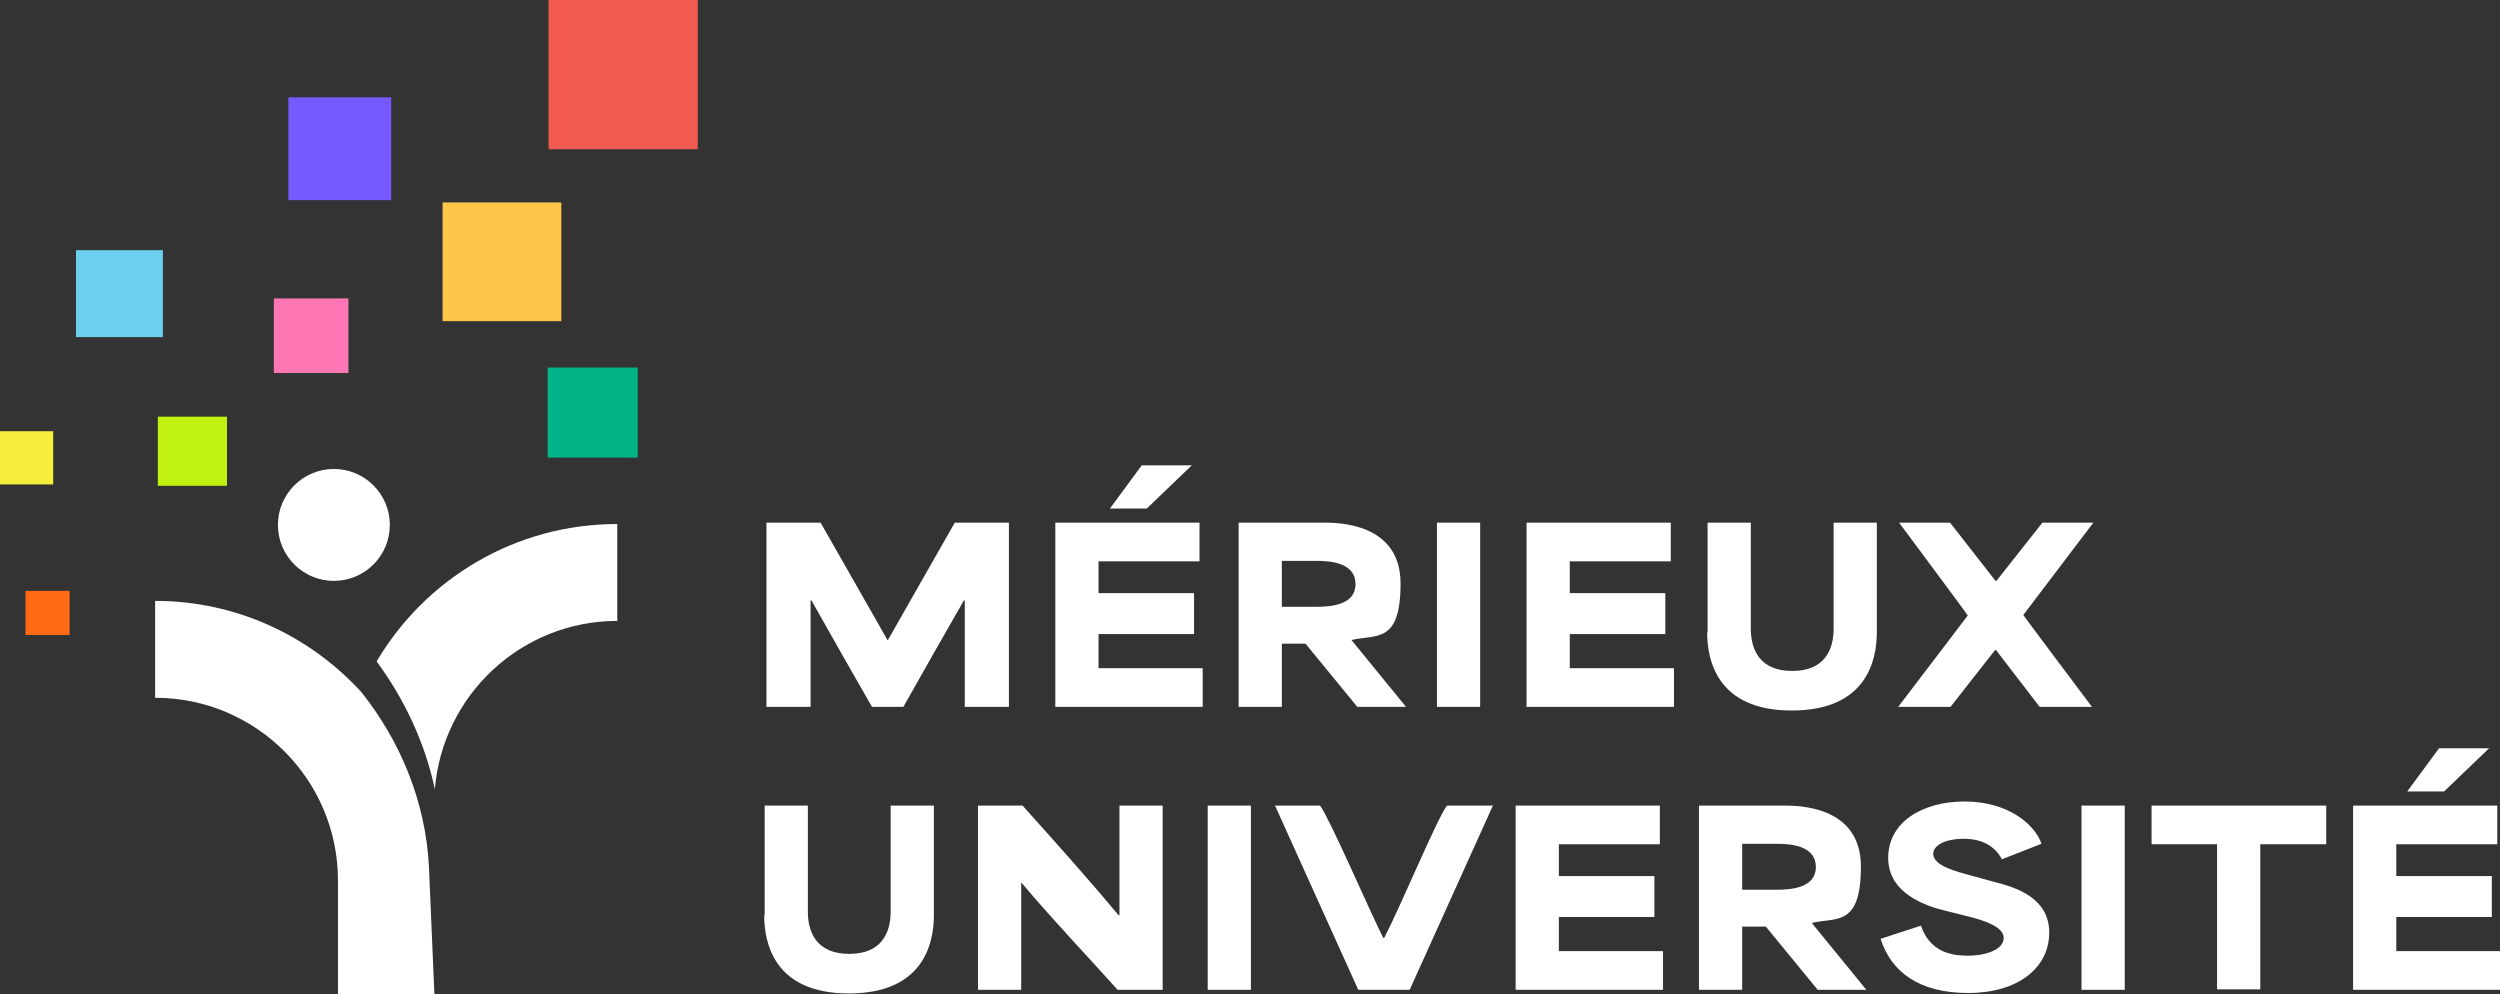
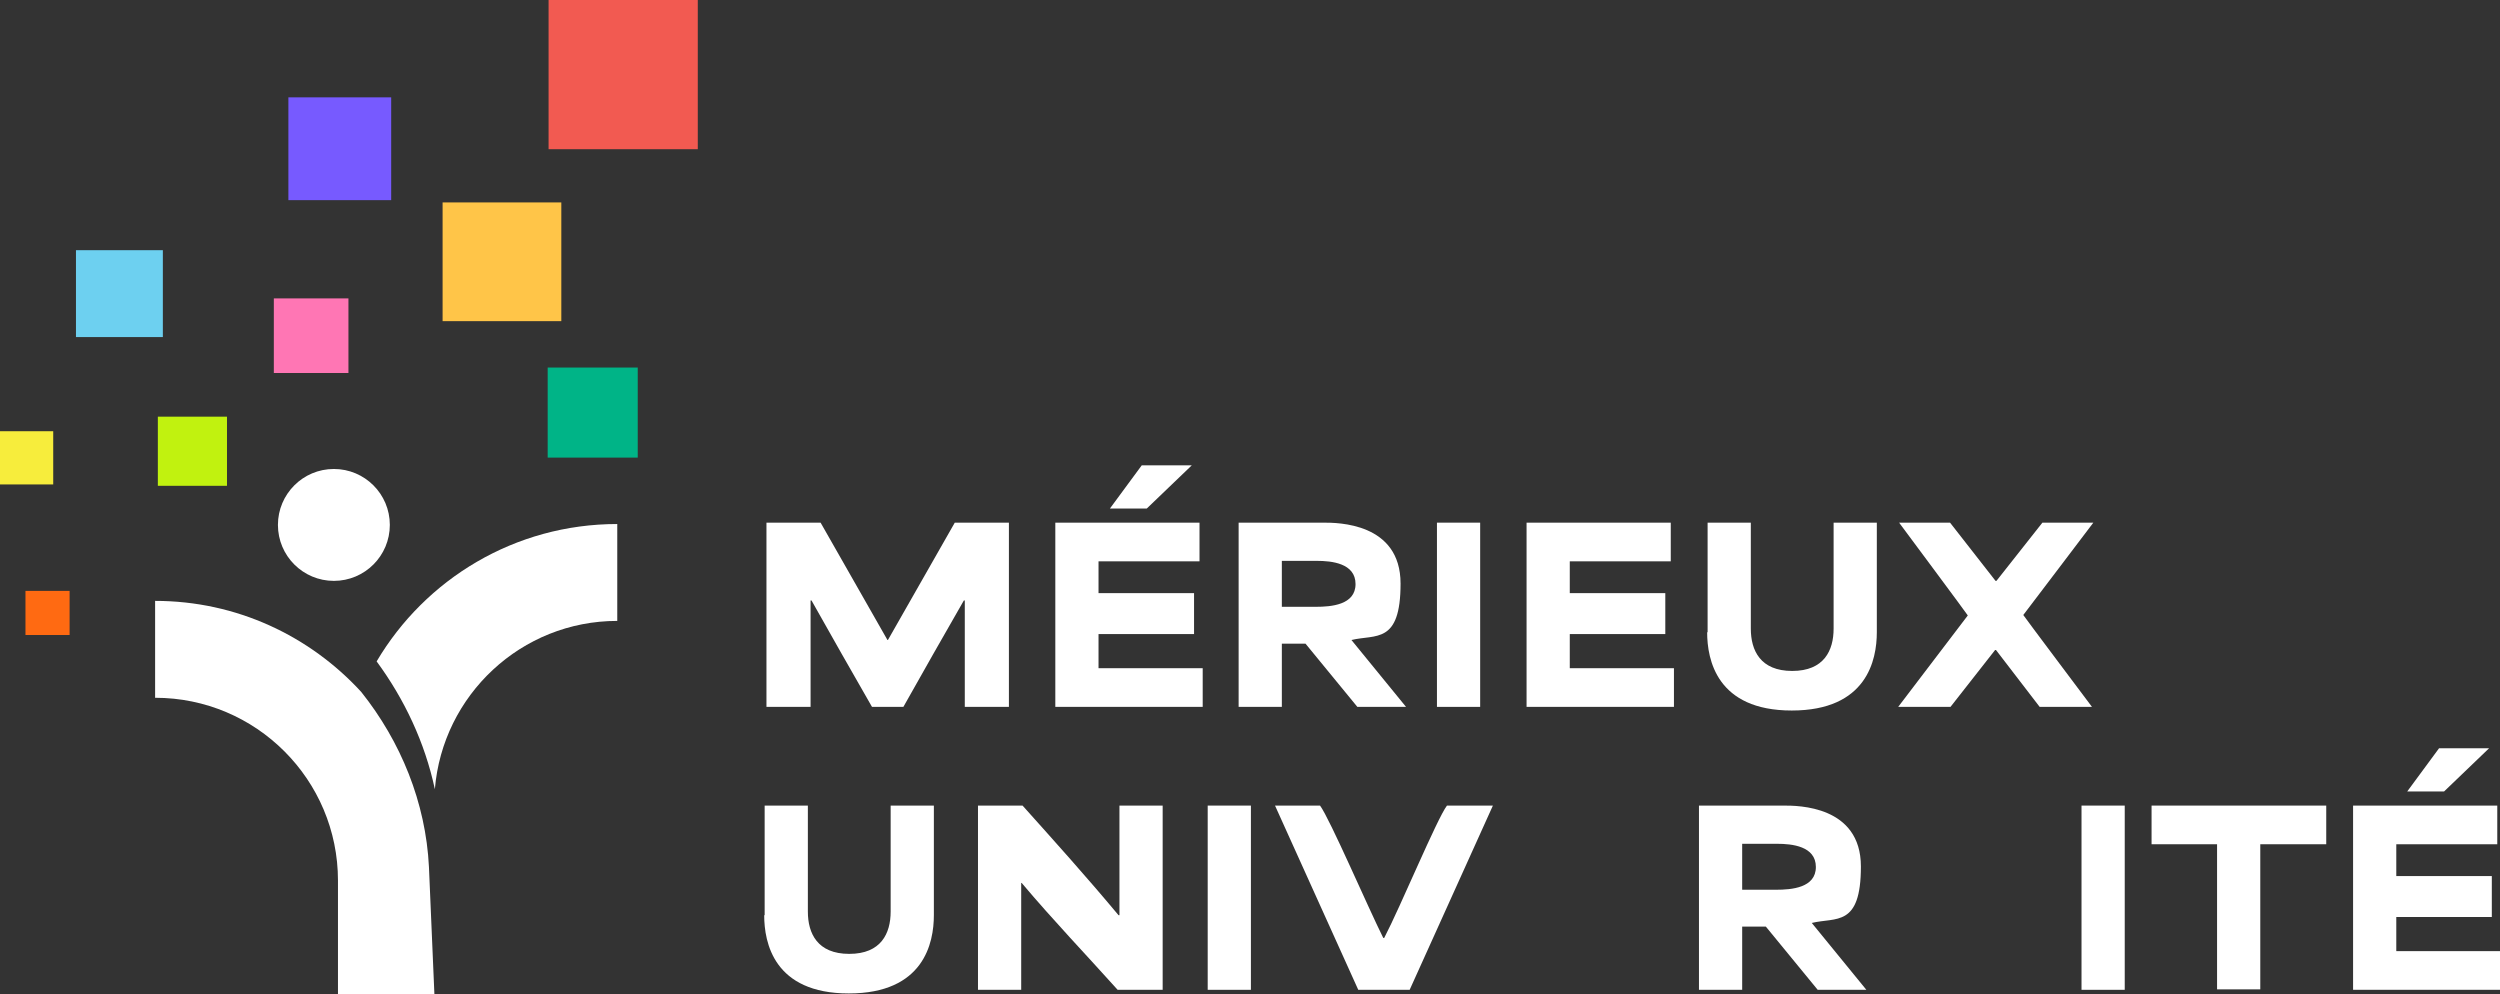
<svg xmlns="http://www.w3.org/2000/svg" id="svg-main" viewBox="0 0 549.6 218.6">
  <rect x="0" y="0" width="549.6" height="218.6" fill="#333333" stroke="none" />
  <defs>
    <style>      .st0 {        fill: #6dd0f0;      }      .st1 {        fill: #ffc548;      }      .st2 {        fill: #f7ed3c;      }      .st3 {        fill: #775aff;      }      .st4 {        fill: #c1f20f;      }      .st5 {        fill: #f25a51;      }      .st6 {        fill: #fff;      }      .st7 {        fill: #ff6a12;      }      .st8 {        fill: #00b487;      }      .st9 {        fill: #ff76b4;      }    </style>
  </defs>
  <g>
    <path class="st6" d="M168.5,114.9h11.9l14.7,25.8h.1l14.7-25.8h11.9v40.5h-9.7v-23.4h-.2c-4.5,7.8-8.9,15.6-13.3,23.4h-6.9c-4.5-7.8-8.9-15.6-13.3-23.4h-.2v23.4h-9.7v-40.5s0,0,0,0Z" />
    <path class="st6" d="M231.9,114.9h31.8v8.5h-22.2v7h21v9h-21v7.5h22.9v8.5h-32.4v-40.5h0,0ZM250.9,102.3h11.1l-9.9,9.5h-8.1l7-9.5Z" />
    <path class="st6" d="M272.2,114.9h18.8c3,0,16.9,0,16.9,13.4s-5.5,11.1-10.8,12.4h0c0,0,12,14.7,12,14.7h-10.7l-11.4-13.9h-5.2v13.9h-9.5v-40.5ZM289.3,133.4c3.3,0,8.7-.4,8.7-5s-5.3-5.1-8.5-5.1h-7.7v10.1h7.5Z" />
    <path class="st6" d="M315.9,114.9h9.5v40.5h-9.5v-40.5Z" />
    <path class="st6" d="M335.5,114.9h31.8v8.5h-22.2v7h21v9h-21v7.5h22.9v8.5h-32.4v-40.5h0,0Z" />
    <path class="st6" d="M375.4,139v-24.1h9.5v23.3c0,4.8,2.1,9.3,9.1,9.3s9.1-4.5,9.1-9.3v-23.3h9.5v24.1c0,6.1-2.2,17.2-18.7,17.2s-18.6-11.2-18.6-17.2h0Z" />
    <path class="st6" d="M432.6,135.3h0c0-.1-15.1-20.4-15.1-20.4h11.2l10,12.8h.2l10.1-12.8h11.2c-5.1,6.7-10.2,13.5-15.4,20.3h0c0,.1,15.1,20.2,15.1,20.2h-11.5l-9.6-12.5h-.2l-9.8,12.5h-11.5l15.3-20.1h0Z" />
    <path class="st6" d="M168.1,201.2v-24.1h9.5v23.3c0,4.8,2.1,9.3,9.1,9.3s9.1-4.5,9.1-9.3v-23.3h9.5v24.1c0,6.1-2.2,17.2-18.7,17.2s-18.6-11.2-18.6-17.2Z" />
    <path class="st6" d="M214.9,177.1h9.9c6.9,7.7,14.1,15.7,21.1,24.1h.2v-24.1h9.5v40.5h-9.9c-7-7.8-14.1-15.2-21.1-23.5h-.1v23.5h-9.5v-40.5h0Z" />
    <path class="st6" d="M265.5,177.1h9.5v40.5h-9.5v-40.5h0Z" />
    <path class="st6" d="M280.2,177.1h10c2.2,3,10.5,22.3,13.9,29.1h.2c3.6-6.9,11.6-26.2,13.8-29.1h10.1l-18.3,40.5h-11.3l-18.3-40.5h0Z" />
-     <path class="st6" d="M333.1,177.1h31.8v8.5h-22.2v7h21v9h-21v7.5h22.9v8.5h-32.4v-40.5h0,0Z" />
    <path class="st6" d="M373.4,177.1h18.8c3,0,16.9,0,16.9,13.4s-5.5,11.1-10.8,12.4h0c0,0,12,14.7,12,14.7h-10.7l-11.4-13.9h-5.2v13.9h-9.5v-40.5h0ZM390.5,195.6c3.3,0,8.7-.4,8.7-5s-5.3-5.1-8.5-5.1h-7.7v10.1h7.5Z" />
-     <path class="st6" d="M413.4,206.4l8.9-2.9c1.9,5.5,6.2,6.6,10.3,6.6s7.9-1.4,7.9-3.9-4.4-3.9-8.1-4.8l-4.4-1.1c-4.7-1.1-12.9-3.9-12.9-11.7s7.4-12.4,16.8-12.4,15.4,4.9,16.9,9.3l-8.7,3.4c-1.5-2.8-4.2-4.5-8.4-4.5s-6.7,1.5-6.7,3.3c0,2.6,5,3.9,8.4,4.8l5.1,1.4c4.3,1.1,12,3.3,12,11.1s-6.9,13.3-17.8,13.3-17-4.7-19.3-12h0Z" />
    <path class="st6" d="M457.6,177.1h9.5v40.5h-9.5v-40.5h0Z" />
    <path class="st6" d="M473,185.6v-8.5h38.4v8.5h-14.5v31.9h-9.5v-31.9h-14.5Z" />
    <path class="st6" d="M517.2,177.1h31.8v8.5h-22.2v7h21v9h-21v7.5h22.9v8.5h-32.4v-40.5h0ZM536.2,164.5h11l-9.9,9.5h-8.1l7-9.5Z" />
  </g>
  <g>
    <circle class="st6" cx="73.4" cy="115.4" r="12.3" />
    <path class="st6" d="M74.2,218.6h21.3c-.4-9.3-.8-18.7-1.2-28-.7-14.2-6.2-27.6-14.9-38.5h0c-11.3-12.3-27.4-20-45.3-20v21.3c22.2,0,40.2,18,40.2,40.2v24.9h0s0,0,0,0Z" />
    <path class="st6" d="M82.8,145.4c6.1,8.3,10.6,17.8,12.8,28.1,1.7-20.7,19-37,40.1-37v-21.3c-22.5,0-42.2,12.1-52.9,30.2h0Z" />
  </g>
  <g>
    <rect class="st5" x="120.6" y="0" width="32.8" height="32.8" />
    <rect class="st3" x="63.4" y="21.4" width="22.6" height="22.6" />
    <rect class="st8" x="120.4" y="80.8" width="19.8" height="19.8" />
    <rect class="st1" x="97.3" y="44.5" width="26.1" height="26.1" />
    <rect class="st9" x="60.2" y="65.6" width="16.4" height="16.4" />
    <rect class="st0" x="16.7" y="55" width="19.1" height="19.1" />
    <rect class="st2" y="94.8" width="11.7" height="11.7" />
    <rect class="st4" x="34.7" y="91.6" width="15.2" height="15.2" />
    <rect class="st7" x="5.6" y="129.9" width="9.7" height="9.7" />
  </g>
</svg>